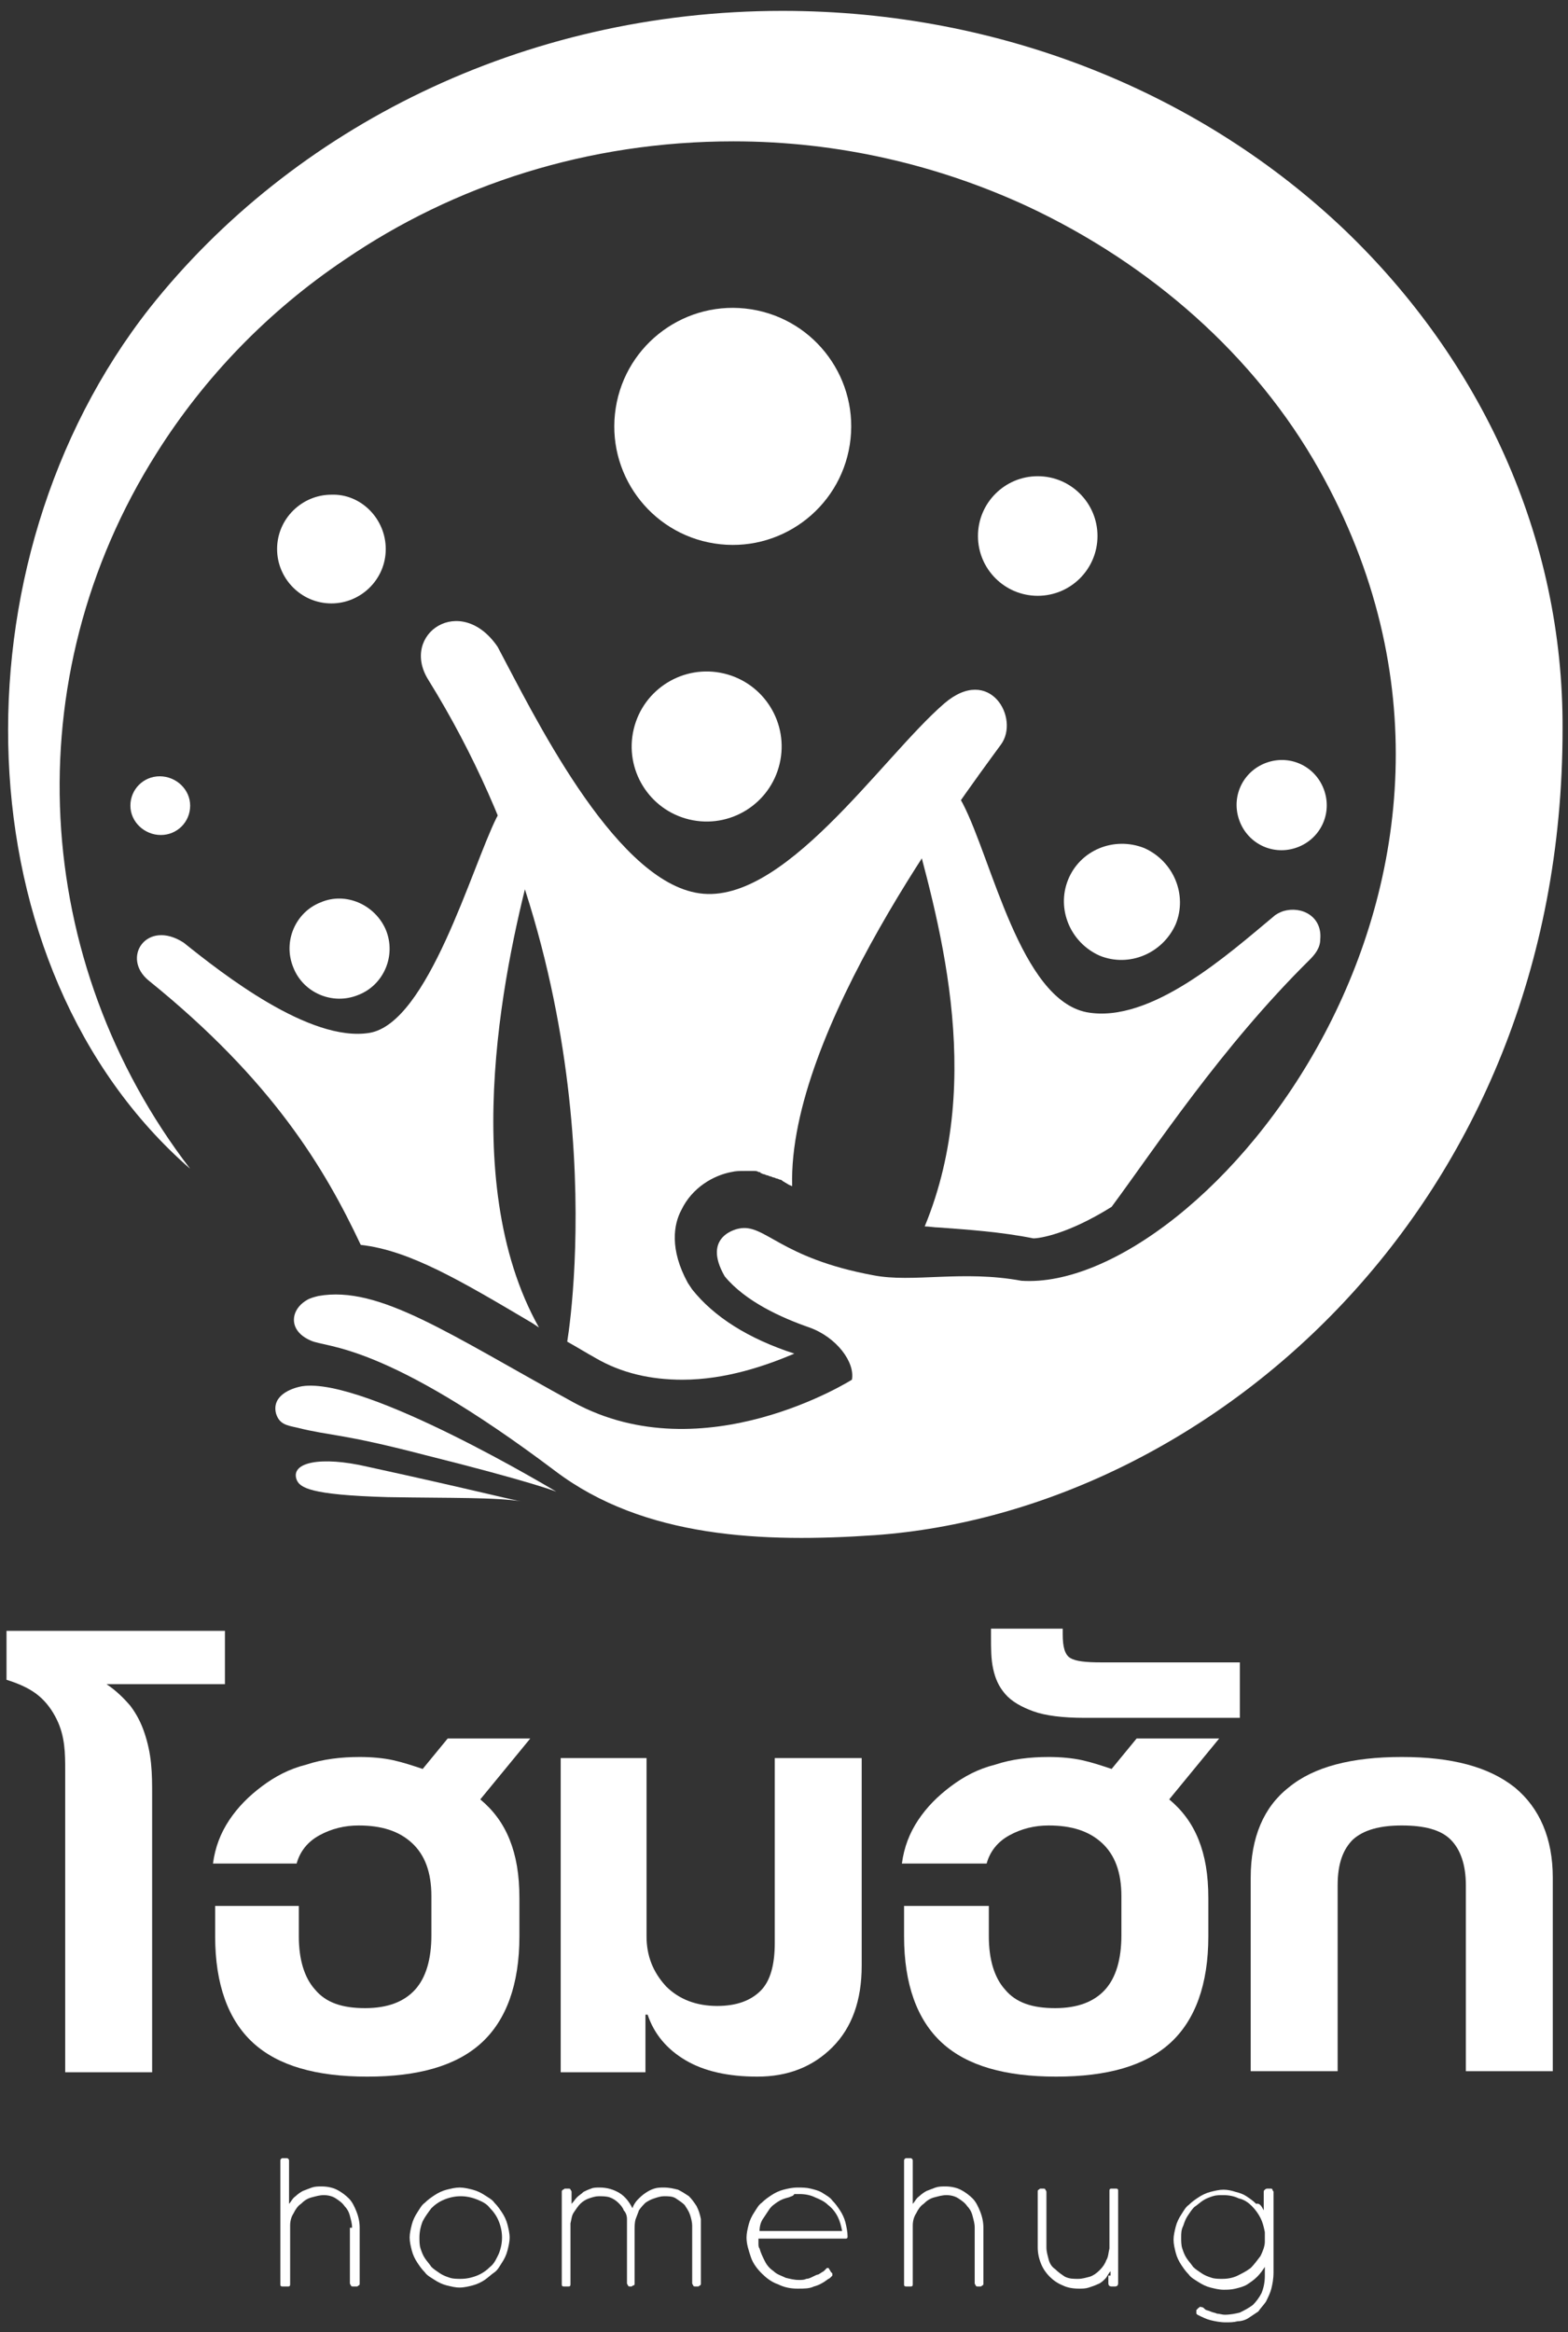
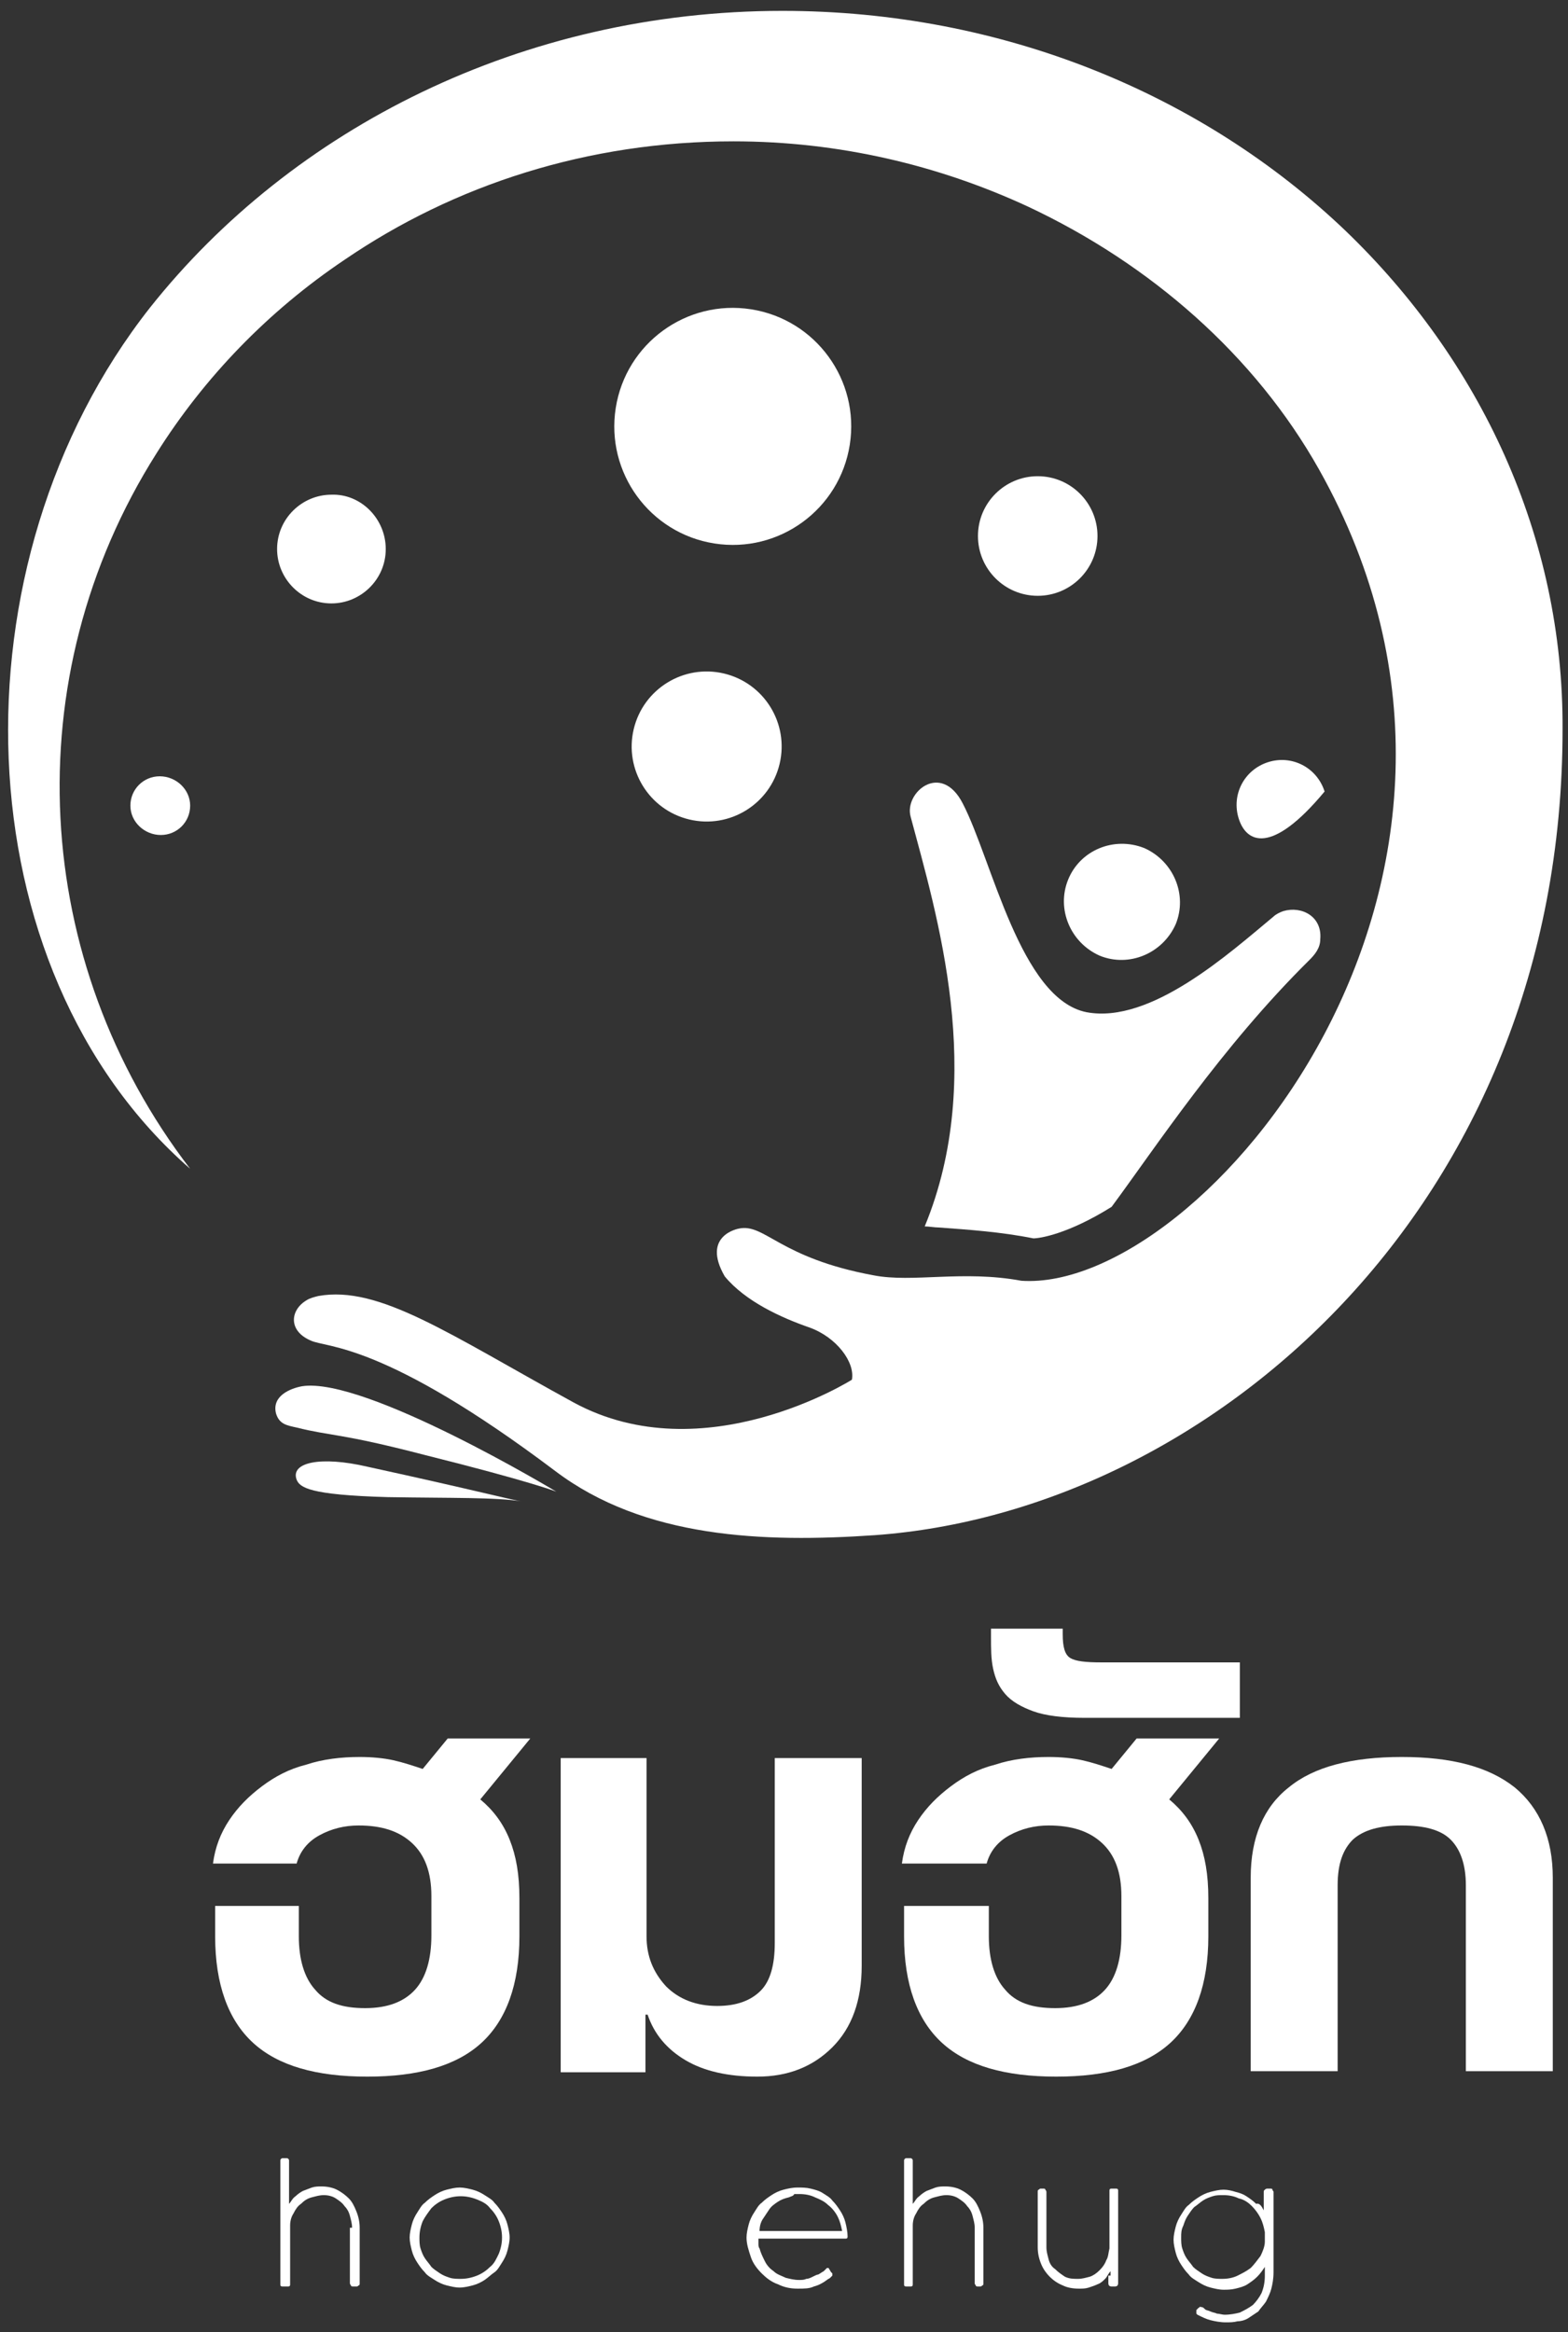
<svg xmlns="http://www.w3.org/2000/svg" version="1.1" id="Layer_1" x="0px" y="0px" viewBox="0 0 144.3 214.5" style="enable-background:new 0 0 144.3 214.5;" xml:space="preserve">
  <rect x="0" y="0" width="144.3" height="214.5" fill="#333333" stroke="none" />
  <style type="text/css">
	.st0{fill:#FFFFFF;}
</style>
  <g>
    <g>
      <g>
        <path class="st0" d="M27.8,127.5c-1.1,0.2-2.8,0.9-2.4,2.5c0.3,1,1,1.1,1.9,1.3c3.2,0.8,4,0.5,11.7,2.5c10,2.5,12.2,3.4,12.2,3.4     S33.6,126.6,27.8,127.5z" />
        <path class="st0" d="M27.3,136.1c0.3,0.7,1.1,1.4,8.4,1.6c6,0.1,9.8,0,12.4,0.4c-0.9-0.1-4.2-1-14.3-3.2     C29.5,133.9,26.7,134.5,27.3,136.1z" />
        <path class="st0" d="M123.8,21.2C110.7,8.7,92.3,1,72,1C48.1,1,26.9,11.8,13.8,28.3c-18.5,23.5-17.4,60.8,3.7,79.2     C2.9,88.5,1.3,62.4,14.4,41.7c4.4-7,10.3-13.1,17.3-17.8C41.8,17,54.1,13,67.5,13c9.7,0,18.9,2.2,27.1,6     c11.3,5.3,20.9,13.7,26.8,24.2c21.3,37.9-10.9,75.7-27.4,74.6c-5.4-1-10,0.2-13.6-0.5c-8.7-1.6-10-4.8-12.4-4.3     c0,0-3.5,0.6-1.3,4.4c1.9,2.3,5.2,3.8,7.8,4.7c2.5,0.9,4.2,3.2,3.9,4.8c0,0-13.6,8.6-25.6,2.1c-11.5-6.3-17.9-10.8-23.5-9.8     c0,0,0,0,0,0c-0.4,0.1-0.8,0.2-1.1,0.4c-1.5,0.9-1.7,2.8,0.4,3.7c1.5,0.7,6.7,0.1,22.5,12c8.2,6.2,19.2,6.6,29.4,5.9     c30.7-2.2,63.3-30.2,63.3-74.1C143.9,49.3,136.2,33.1,123.8,21.2z" />
      </g>
      <path class="st0" d="M51.3,123" />
-       <path class="st0" d="M49,121.7c0.6,0.4,0,0,0.6,0.4c-7.7-13.7-2.9-34.4-0.6-43c0.5-1.9-1.6-7.2-3.3-3.9    c-2.3,4.6-6.3,18.9-11.7,19.8c-5.5,0.9-13.6-5.5-17.1-8.3c-3.4-2.2-5.8,1.4-3.2,3.5c11.4,9.2,16.2,17.3,19.5,24.3    C37.7,115,42.4,117.8,49,121.7z" />
-       <path class="st0" d="M35.5,85.5c1,2.4-0.2,5.1-2.5,6c-2.4,1-5.1-0.2-6-2.5c-1-2.4,0.2-5.1,2.5-6C31.8,82,34.5,83.2,35.5,85.5z" />
      <path class="st0" d="M118.1,83.8c-0.3,0.1-0.7,0.3-0.9,0.5c-4.1,3.4-11.3,9.9-17.2,8.8c-6.1-1.2-8.7-14-11.4-19.2    c-2-3.9-5.4-1-4.8,1.2c2.4,9,7,23.9,1.3,37.7c0.4,0,0.9,0.1,1.3,0.1c2.7,0.2,5.7,0.4,8.7,1c0.6,0,3.2-0.4,7.2-2.9    c4-5.4,10.1-14.7,18.2-22.7c0.5-0.5,1-1.1,1-1.9C121.7,84.3,119.8,83.3,118.1,83.8z" />
      <path class="st0" d="M98.3,80.9c-1.1,2.7,0.2,5.8,2.9,7c2.7,1.1,5.8-0.2,7-2.9c1.1-2.7-0.2-5.8-2.9-7    C102.5,76.9,99.4,78.2,98.3,80.9z" />
-       <path class="st0" d="M63.7,118.6l-0.2-0.3l-0.2-0.3c-1.7-3.1-1.3-5.4-0.6-6.7c1-2.1,3-3.2,4.6-3.5c0.4-0.1,0.8-0.1,1.2-0.1    c0.2,0,0.4,0,0.7,0c0.1,0,0.1,0,0.2,0c0.1,0,0.3,0,0.4,0.1c0.1,0,0.2,0,0.2,0.1c0.1,0,0.2,0.1,0.3,0.1c0.1,0,0.2,0.1,0.3,0.1    c0.1,0,0.2,0.1,0.3,0.1c0.1,0,0.2,0.1,0.3,0.1c0.1,0,0.2,0.1,0.3,0.1c0.1,0,0.2,0.1,0.3,0.1c0.1,0,0.2,0.1,0.2,0.1    c0.1,0.1,0.2,0.1,0.3,0.2c0.1,0,0.1,0.1,0.2,0.1c0.1,0.1,0.2,0.1,0.4,0.2c-0.4-14.3,15.4-35.4,19.2-40.6c1.8-2.4-1-7.4-5.2-3.8    c-5.8,5-15,19-22.9,17.4c-7.7-1.5-15-16.6-18.2-22.6c-3.4-5-9-1.2-6.4,3c17.2,27.7,13.4,57.2,12.8,60.9c0.9,0.5,1.7,1,2.6,1.5    c2.4,1.4,5.1,2,8,2c4,0,7.7-1.3,10.3-2.4C68.8,123.1,65.7,121.1,63.7,118.6z" />
      <ellipse transform="matrix(0.231 -0.973 0.973 0.231 -16.73 116.059)" class="st0" cx="65" cy="68.6" rx="6.9" ry="6.9" />
      <path class="st0" d="M35.5,50.5c0,2.8-2.3,5-5,5c-2.8,0-5-2.3-5-5c0-2.8,2.3-5,5-5C33.2,45.4,35.5,47.7,35.5,50.5z" />
      <path class="st0" d="M17.5,74.1c0,1.5-1.2,2.7-2.7,2.7S12,75.6,12,74.1s1.2-2.7,2.7-2.7S17.5,72.6,17.5,74.1z" />
      <circle class="st0" cx="95.5" cy="49.3" r="5.5" />
      <ellipse transform="matrix(0.155 -0.988 0.988 0.155 18.143 99.816)" class="st0" cx="67.5" cy="39.3" rx="10.9" ry="10.9" />
-       <path class="st0" d="M114,75.3c-0.7-2.2,0.5-4.5,2.7-5.2c2.2-0.7,4.5,0.5,5.2,2.7c0.7,2.2-0.5,4.5-2.7,5.2    C117,78.7,114.7,77.5,114,75.3z" />
+       <path class="st0" d="M114,75.3c-0.7-2.2,0.5-4.5,2.7-5.2c2.2-0.7,4.5,0.5,5.2,2.7C117,78.7,114.7,77.5,114,75.3z" />
    </g>
    <g>
      <path class="st0" d="M32.4,204.9c0-0.4-0.1-0.7-0.2-1.1c-0.1-0.4-0.3-0.7-0.5-0.9c-0.2-0.3-0.5-0.5-0.8-0.7    c-0.3-0.2-0.7-0.3-1.1-0.3c-0.4,0-0.7,0.1-1.1,0.2c-0.4,0.1-0.7,0.3-1,0.6c-0.3,0.2-0.5,0.5-0.7,0.9c-0.2,0.3-0.3,0.7-0.3,1.1v5.4    c0,0.2-0.1,0.2-0.2,0.2H26c-0.2,0-0.2-0.1-0.2-0.2v-11.4c0-0.1,0.1-0.2,0.2-0.2h0.4c0.1,0,0.2,0.1,0.2,0.2v4h0    c0.2-0.2,0.3-0.5,0.6-0.7c0.2-0.2,0.5-0.4,0.7-0.5c0.3-0.1,0.5-0.2,0.8-0.3c0.3-0.1,0.6-0.1,0.9-0.1c0.5,0,1,0.1,1.4,0.3    c0.4,0.2,0.8,0.5,1.1,0.8c0.3,0.3,0.5,0.7,0.7,1.2c0.2,0.5,0.3,1,0.3,1.5v5.1c0,0.1,0,0.2-0.1,0.2c-0.1,0.1-0.1,0.1-0.2,0.1h-0.3    c-0.1,0-0.2,0-0.2-0.1c0,0-0.1-0.1-0.1-0.2V204.9z" />
      <path class="st0" d="M37.7,205.8c0-0.4,0.1-0.8,0.2-1.2c0.1-0.4,0.3-0.8,0.5-1.1c0.2-0.3,0.4-0.7,0.7-0.9c0.3-0.3,0.6-0.5,0.9-0.7    c0.3-0.2,0.7-0.4,1.1-0.5c0.4-0.1,0.8-0.2,1.2-0.2c0.4,0,0.8,0.1,1.2,0.2c0.4,0.1,0.8,0.3,1.1,0.5c0.3,0.2,0.7,0.4,0.9,0.7    c0.3,0.3,0.5,0.6,0.7,0.9c0.2,0.3,0.4,0.7,0.5,1.1c0.1,0.4,0.2,0.8,0.2,1.2c0,0.4-0.1,0.8-0.2,1.2c-0.1,0.4-0.3,0.8-0.5,1.1    c-0.2,0.3-0.4,0.7-0.7,0.9s-0.6,0.5-0.9,0.7c-0.3,0.2-0.7,0.4-1.1,0.5c-0.4,0.1-0.8,0.2-1.2,0.2c-0.4,0-0.8-0.1-1.2-0.2    c-0.4-0.1-0.8-0.3-1.1-0.5c-0.3-0.2-0.7-0.4-0.9-0.7c-0.3-0.3-0.5-0.6-0.7-0.9c-0.2-0.3-0.4-0.7-0.5-1.1    C37.8,206.6,37.7,206.2,37.7,205.8z M38.6,205.8c0,0.3,0,0.7,0.1,1c0.1,0.3,0.2,0.6,0.4,0.9c0.2,0.3,0.4,0.5,0.6,0.8    c0.2,0.2,0.5,0.4,0.8,0.6c0.3,0.2,0.6,0.3,0.9,0.4c0.3,0.1,0.7,0.1,1,0.1c0.5,0,1-0.1,1.5-0.3s0.9-0.5,1.2-0.8    c0.4-0.3,0.6-0.8,0.8-1.2c0.2-0.5,0.3-1,0.3-1.5c0-0.5-0.1-1-0.3-1.5c-0.2-0.5-0.5-0.9-0.8-1.2c-0.3-0.4-0.7-0.6-1.2-0.8    c-0.5-0.2-1-0.3-1.5-0.3c-0.5,0-1,0.1-1.5,0.3c-0.5,0.2-0.9,0.5-1.2,0.8c-0.3,0.4-0.6,0.8-0.8,1.2    C38.7,204.8,38.6,205.3,38.6,205.8z" />
-       <path class="st0" d="M55.1,202c-0.3,0-0.6,0.1-0.9,0.2c-0.3,0.1-0.6,0.3-0.8,0.5c-0.2,0.2-0.4,0.5-0.6,0.8c-0.2,0.3-0.2,0.6-0.3,1    v3.6c0,0,0,0,0,0c0,0,0,0,0,0v2c0,0.2-0.1,0.2-0.2,0.2h-0.4c-0.2,0-0.2-0.1-0.2-0.2v-8.5c0-0.1,0-0.1,0.1-0.2    c0.1,0,0.1-0.1,0.2-0.1h0.3c0.1,0,0.2,0,0.2,0.1c0,0,0.1,0.1,0.1,0.2l0,1.1c0.2-0.2,0.3-0.4,0.5-0.6c0.2-0.2,0.4-0.3,0.6-0.5    c0.2-0.1,0.4-0.2,0.7-0.3c0.2-0.1,0.5-0.1,0.8-0.1c0.7,0,1.3,0.2,1.8,0.5c0.5,0.3,0.9,0.8,1.2,1.4c0.1-0.3,0.3-0.6,0.5-0.8    c0.2-0.2,0.4-0.4,0.7-0.6c0.3-0.2,0.5-0.3,0.8-0.4c0.3-0.1,0.6-0.1,0.9-0.1c0.5,0,0.9,0.1,1.3,0.2c0.4,0.2,0.7,0.4,1,0.6    c0.3,0.3,0.5,0.6,0.7,0.9c0.2,0.4,0.3,0.7,0.4,1.2c0,0.2,0,0.3,0,0.5c0,0.2,0,0.3,0,0.5v4.9c0,0.1,0,0.2-0.1,0.2    c-0.1,0.1-0.1,0.1-0.2,0.1H64c-0.1,0-0.2,0-0.2-0.1c0,0-0.1-0.1-0.1-0.2v-5.3c0-0.3-0.1-0.7-0.2-1c-0.1-0.3-0.3-0.6-0.5-0.9    c-0.2-0.2-0.5-0.4-0.8-0.6c-0.3-0.2-0.7-0.2-1.1-0.2c-0.3,0-0.6,0.1-0.9,0.2c-0.3,0.1-0.5,0.2-0.8,0.4c-0.2,0.2-0.4,0.4-0.6,0.7    c-0.1,0.3-0.2,0.5-0.3,0.8c-0.1,0.3-0.1,0.7-0.1,1v4.9c0,0.1,0,0.2-0.1,0.2s-0.1,0.1-0.2,0.1H58c-0.1,0-0.2,0-0.2-0.1    c0,0-0.1-0.1-0.1-0.2v-4.9c0-0.2,0-0.3,0-0.5c0-0.2,0-0.3,0-0.5c0-0.3-0.1-0.6-0.3-0.8c-0.1-0.3-0.3-0.5-0.5-0.7    c-0.2-0.2-0.5-0.4-0.8-0.5C55.8,202,55.4,202,55.1,202z" />
      <path class="st0" d="M69.8,206.1c0,0.1,0,0.2,0,0.3c0,0.1,0,0.3,0.1,0.4c0.1,0.4,0.3,0.8,0.5,1.2c0.2,0.4,0.5,0.7,0.8,0.9    c0.3,0.3,0.7,0.4,1.1,0.6c0.4,0.1,0.8,0.2,1.2,0.2c0.3,0,0.5,0,0.7-0.1c0.2,0,0.4-0.1,0.6-0.2c0.2-0.1,0.4-0.2,0.5-0.2    c0.2-0.1,0.3-0.2,0.5-0.3c0,0,0.1-0.1,0.1-0.1c0,0,0.1-0.1,0.1-0.1c0,0,0.1-0.1,0.1-0.1c0,0,0.1,0,0.1,0c0,0,0.1,0,0.1,0.1    c0.1,0.1,0.1,0.2,0.2,0.3s0.1,0.1,0.1,0.1c0,0,0,0,0,0.1c0,0,0,0,0,0.1c-0.1,0.1-0.1,0.1-0.2,0.2c-0.1,0.1-0.2,0.1-0.3,0.2    c-0.4,0.3-0.8,0.5-1.2,0.6c-0.4,0.2-0.9,0.2-1.5,0.2c-0.6,0-1.2-0.1-1.8-0.4c-0.6-0.2-1.1-0.6-1.5-1c-0.4-0.4-0.8-0.9-1-1.5    c-0.2-0.6-0.4-1.2-0.4-1.8c0-0.4,0.1-0.8,0.2-1.2c0.1-0.4,0.3-0.8,0.5-1.1c0.2-0.3,0.4-0.7,0.7-0.9c0.3-0.3,0.6-0.5,0.9-0.7    c0.3-0.2,0.7-0.4,1.1-0.5c0.4-0.1,0.8-0.2,1.3-0.2c0.4,0,0.8,0,1.2,0.1c0.4,0.1,0.8,0.2,1.1,0.4c0.3,0.2,0.7,0.4,0.9,0.7    c0.3,0.3,0.5,0.6,0.7,0.9c0.2,0.3,0.4,0.7,0.5,1.1c0.1,0.4,0.2,0.9,0.2,1.3v0c0,0,0,0,0,0c0,0,0,0,0,0c0,0.2-0.1,0.2-0.2,0.2H69.8    z M72.6,202.1c-0.4,0.1-0.7,0.2-1,0.4c-0.3,0.2-0.6,0.4-0.8,0.7s-0.4,0.6-0.6,0.9c-0.2,0.3-0.3,0.7-0.3,1.1h7.6    c-0.1-0.5-0.2-0.9-0.4-1.3s-0.5-0.8-0.9-1.1c-0.3-0.3-0.7-0.5-1.2-0.7c-0.4-0.2-0.9-0.3-1.4-0.3c-0.2,0-0.3,0-0.5,0    C73,202,72.8,202,72.6,202.1z" />
      <path class="st0" d="M89.7,204.9c0-0.4-0.1-0.7-0.2-1.1c-0.1-0.4-0.3-0.7-0.5-0.9c-0.2-0.3-0.5-0.5-0.8-0.7    c-0.3-0.2-0.7-0.3-1.1-0.3c-0.4,0-0.7,0.1-1.1,0.2c-0.4,0.1-0.7,0.3-1,0.6c-0.3,0.2-0.5,0.5-0.7,0.9c-0.2,0.3-0.3,0.7-0.3,1.1v5.4    c0,0.2-0.1,0.2-0.2,0.2h-0.4c-0.2,0-0.2-0.1-0.2-0.2v-11.4c0-0.1,0.1-0.2,0.2-0.2h0.4c0.1,0,0.2,0.1,0.2,0.2v4h0    c0.2-0.2,0.3-0.5,0.6-0.7c0.2-0.2,0.5-0.4,0.7-0.5c0.3-0.1,0.5-0.2,0.8-0.3c0.3-0.1,0.6-0.1,0.9-0.1c0.5,0,1,0.1,1.4,0.3    c0.4,0.2,0.8,0.5,1.1,0.8c0.3,0.3,0.5,0.7,0.7,1.2c0.2,0.5,0.3,1,0.3,1.5v5.1c0,0.1,0,0.2-0.1,0.2c-0.1,0.1-0.1,0.1-0.2,0.1H90    c-0.1,0-0.2,0-0.2-0.1c0,0-0.1-0.1-0.1-0.2V204.9z" />
      <path class="st0" d="M102.2,209.3l0-0.4c-0.2,0.2-0.3,0.5-0.5,0.7c-0.2,0.2-0.4,0.4-0.7,0.5c-0.2,0.1-0.5,0.2-0.8,0.3    c-0.3,0.1-0.6,0.1-0.9,0.1c-0.6,0-1.1-0.1-1.5-0.3c-0.5-0.2-0.9-0.5-1.2-0.8c-0.3-0.3-0.6-0.7-0.8-1.2c-0.2-0.5-0.3-1-0.3-1.5    v-5.1c0-0.1,0-0.2,0.1-0.2c0.1-0.1,0.1-0.1,0.2-0.1H96c0.1,0,0.2,0,0.2,0.1c0,0,0.1,0.1,0.1,0.2v5.1c0,0.4,0.1,0.7,0.2,1.1    c0.1,0.4,0.3,0.7,0.6,0.9c0.3,0.3,0.6,0.5,0.9,0.7c0.4,0.2,0.8,0.2,1.2,0.2c0.4,0,0.7-0.1,1.1-0.2c0.3-0.1,0.6-0.3,0.9-0.6    c0.3-0.3,0.5-0.6,0.6-0.9c0.2-0.3,0.2-0.7,0.3-1.1v-5.3c0-0.2,0.1-0.2,0.2-0.2h0.4c0.2,0,0.2,0.1,0.2,0.2v8.5    c0,0.2-0.1,0.3-0.3,0.3h-0.3c-0.2,0-0.3-0.1-0.3-0.3V209.3z" />
      <path class="st0" d="M116.3,203.3c0-0.1,0-0.1,0-0.2c0-0.1,0-0.2,0-0.2v-1.3c0-0.1,0-0.1,0.1-0.2c0,0,0.1-0.1,0.2-0.1h0.3    c0.1,0,0.2,0,0.2,0.1c0,0.1,0.1,0.1,0.1,0.2v7.4c0,0,0,0,0,0c0,0,0,0,0,0c0,0.6-0.1,1.1-0.2,1.5c-0.1,0.4-0.3,0.8-0.5,1.2    c-0.2,0.3-0.5,0.6-0.7,0.9c-0.3,0.2-0.6,0.4-0.9,0.6c-0.3,0.2-0.7,0.3-1,0.3c-0.4,0.1-0.7,0.1-1.1,0.1c-0.5,0-1-0.1-1.4-0.2    c-0.4-0.1-0.8-0.3-1.2-0.5c0,0-0.1-0.1-0.1-0.1c0,0,0-0.1,0-0.1c0,0,0-0.1,0-0.1c0,0,0-0.1,0-0.1c0,0,0-0.1,0.1-0.1    c0-0.1,0.1-0.1,0.2-0.2c0,0,0.1-0.1,0.1,0c0,0,0.1,0,0.1,0c0.1,0,0.2,0.1,0.3,0.2c0.1,0.1,0.3,0.1,0.5,0.2    c0.2,0.1,0.4,0.1,0.6,0.2c0.2,0,0.5,0.1,0.7,0.1c0.5,0,1-0.1,1.4-0.2c0.4-0.2,0.8-0.4,1.2-0.7c0.3-0.3,0.6-0.7,0.8-1.1    c0.2-0.5,0.3-1,0.3-1.6v-0.8c-0.2,0.3-0.4,0.6-0.7,0.9c-0.3,0.3-0.6,0.5-0.9,0.7c-0.3,0.2-0.7,0.3-1.1,0.4    c-0.4,0.1-0.8,0.1-1.1,0.1c-0.4,0-0.8-0.1-1.2-0.2c-0.4-0.1-0.8-0.3-1.1-0.5c-0.3-0.2-0.7-0.4-0.9-0.7c-0.3-0.3-0.5-0.6-0.7-0.9    c-0.2-0.3-0.4-0.7-0.5-1.1c-0.1-0.4-0.2-0.8-0.2-1.2c0-0.4,0.1-0.8,0.2-1.2s0.3-0.8,0.5-1.1c0.2-0.3,0.4-0.7,0.7-0.9    c0.3-0.3,0.6-0.5,0.9-0.7c0.3-0.2,0.7-0.4,1.1-0.5c0.4-0.1,0.8-0.2,1.2-0.2c0.4,0,0.8,0.1,1.1,0.2c0.4,0.1,0.7,0.2,1,0.4    c0.3,0.2,0.6,0.4,0.9,0.7C115.9,202.6,116.1,202.9,116.3,203.3z M108.7,205.8c0,0.3,0,0.7,0.1,1c0.1,0.3,0.2,0.6,0.4,0.9    c0.2,0.3,0.4,0.5,0.6,0.8c0.2,0.2,0.5,0.4,0.8,0.6c0.3,0.2,0.6,0.3,0.9,0.4c0.3,0.1,0.7,0.1,1,0.1c0.5,0,1-0.1,1.4-0.3    c0.4-0.2,0.8-0.4,1.2-0.7c0.3-0.3,0.6-0.7,0.9-1.1c0.2-0.4,0.4-0.9,0.4-1.3v-0.9c-0.1-0.5-0.2-0.9-0.4-1.3    c-0.2-0.4-0.5-0.8-0.8-1.1c-0.3-0.3-0.7-0.6-1.2-0.7c-0.4-0.2-0.9-0.3-1.4-0.3c-0.4,0-0.7,0-1,0.1c-0.3,0.1-0.6,0.2-0.9,0.4    c-0.3,0.2-0.5,0.4-0.8,0.6c-0.2,0.2-0.4,0.5-0.6,0.8c-0.2,0.3-0.3,0.6-0.4,0.9C108.7,205.1,108.7,205.4,108.7,205.8z" />
    </g>
    <g>
-       <path class="st0" d="M20.8,154.9h-11c0.9,0.6,1.6,1.3,2.2,2c0.6,0.8,1,1.6,1.3,2.5c0.3,0.9,0.5,1.8,0.6,2.8c0.1,1,0.1,1.9,0.1,2.9    v25.5h-8v-27.8c0-0.7,0-1.5-0.1-2.3c-0.1-0.8-0.3-1.6-0.7-2.4c-0.4-0.8-0.9-1.5-1.6-2.1c-0.7-0.6-1.7-1.1-3-1.5v-4.5h20.1V154.9z" />
      <path class="st0" d="M27.5,175.2v2.9c0,2.1,0.5,3.8,1.5,4.9c1,1.2,2.5,1.7,4.6,1.7c2.1,0,3.6-0.6,4.6-1.7c1-1.1,1.5-2.8,1.5-5    v-3.6c0-2.2-0.6-3.8-1.8-4.9c-1.2-1.1-2.8-1.6-4.9-1.6c-1.3,0-2.5,0.3-3.6,0.9c-1.1,0.6-1.8,1.5-2.1,2.6h-7.7    c0.2-1.5,0.7-2.8,1.5-4c0.8-1.2,1.8-2.2,3-3.1c1.2-0.9,2.5-1.6,4.1-2c1.5-0.5,3.2-0.7,4.9-0.7c1.1,0,2.2,0.1,3.1,0.3    c0.9,0.2,1.8,0.5,2.7,0.8l2.3-2.8h7.6l-4.6,5.6c1.2,1,2.1,2.2,2.7,3.7c0.6,1.5,0.9,3.2,0.9,5.4v3.5c0,4.4-1.2,7.7-3.5,9.8    c-2.3,2.1-5.8,3.1-10.5,3.1c-4.7,0-8.2-1-10.5-3.1c-2.3-2.1-3.5-5.4-3.5-9.8v-2.8H27.5z" />
      <path class="st0" d="M51.6,190.5v-28.8h7.9v16.4c0,1.8,0.6,3.3,1.8,4.6c1.2,1.2,2.8,1.8,4.7,1.8c1.8,0,3.1-0.5,4-1.4    c0.9-0.9,1.3-2.4,1.3-4.4v-17h8v19.1c0,3.2-0.9,5.7-2.7,7.5c-1.8,1.8-4.1,2.7-6.9,2.7c-2.7,0-4.9-0.5-6.6-1.5    c-1.7-1-2.9-2.4-3.5-4.2h-0.2v5.3H51.6z" />
      <path class="st0" d="M91,175.2v2.9c0,2.1,0.5,3.8,1.5,4.9c1,1.2,2.5,1.7,4.6,1.7c2.1,0,3.6-0.6,4.6-1.7c1-1.1,1.5-2.8,1.5-5v-3.6    c0-2.2-0.6-3.8-1.8-4.9c-1.2-1.1-2.8-1.6-4.9-1.6c-1.3,0-2.5,0.3-3.6,0.9c-1.1,0.6-1.8,1.5-2.1,2.6H83c0.2-1.5,0.7-2.8,1.5-4    c0.8-1.2,1.8-2.2,3-3.1c1.2-0.9,2.5-1.6,4.1-2c1.5-0.5,3.2-0.7,4.9-0.7c1.1,0,2.2,0.1,3.1,0.3c0.9,0.2,1.8,0.5,2.7,0.8l2.3-2.8    h7.6l-4.6,5.6c1.2,1,2.1,2.2,2.7,3.7c0.6,1.5,0.9,3.2,0.9,5.4v3.5c0,4.4-1.2,7.7-3.5,9.8c-2.3,2.1-5.8,3.1-10.5,3.1    c-4.7,0-8.2-1-10.5-3.1c-2.3-2.1-3.5-5.4-3.5-9.8v-2.8H91z" />
      <path class="st0" d="M114.1,153v5H99.8c-2,0-3.6-0.2-4.7-0.6c-1.1-0.4-2-0.9-2.6-1.6c-0.6-0.7-0.9-1.4-1.1-2.3    c-0.2-0.9-0.2-1.9-0.2-3v-0.7h6.6v0.5c0,1.2,0.2,1.9,0.7,2.2c0.5,0.3,1.4,0.4,2.9,0.4H114.1z" />
      <path class="st0" d="M115.1,190.5v-17.8c0-3.7,1.2-6.5,3.5-8.3c2.3-1.9,5.8-2.8,10.4-2.8c4.6,0,8,0.9,10.4,2.8    c2.3,1.9,3.5,4.7,3.5,8.3v17.8h-8v-17.1c0-1.9-0.5-3.3-1.4-4.2c-0.9-0.9-2.4-1.3-4.5-1.3c-2,0-3.5,0.4-4.5,1.3    c-0.9,0.9-1.4,2.2-1.4,4.2v17.1H115.1z" />
    </g>
  </g>
</svg>